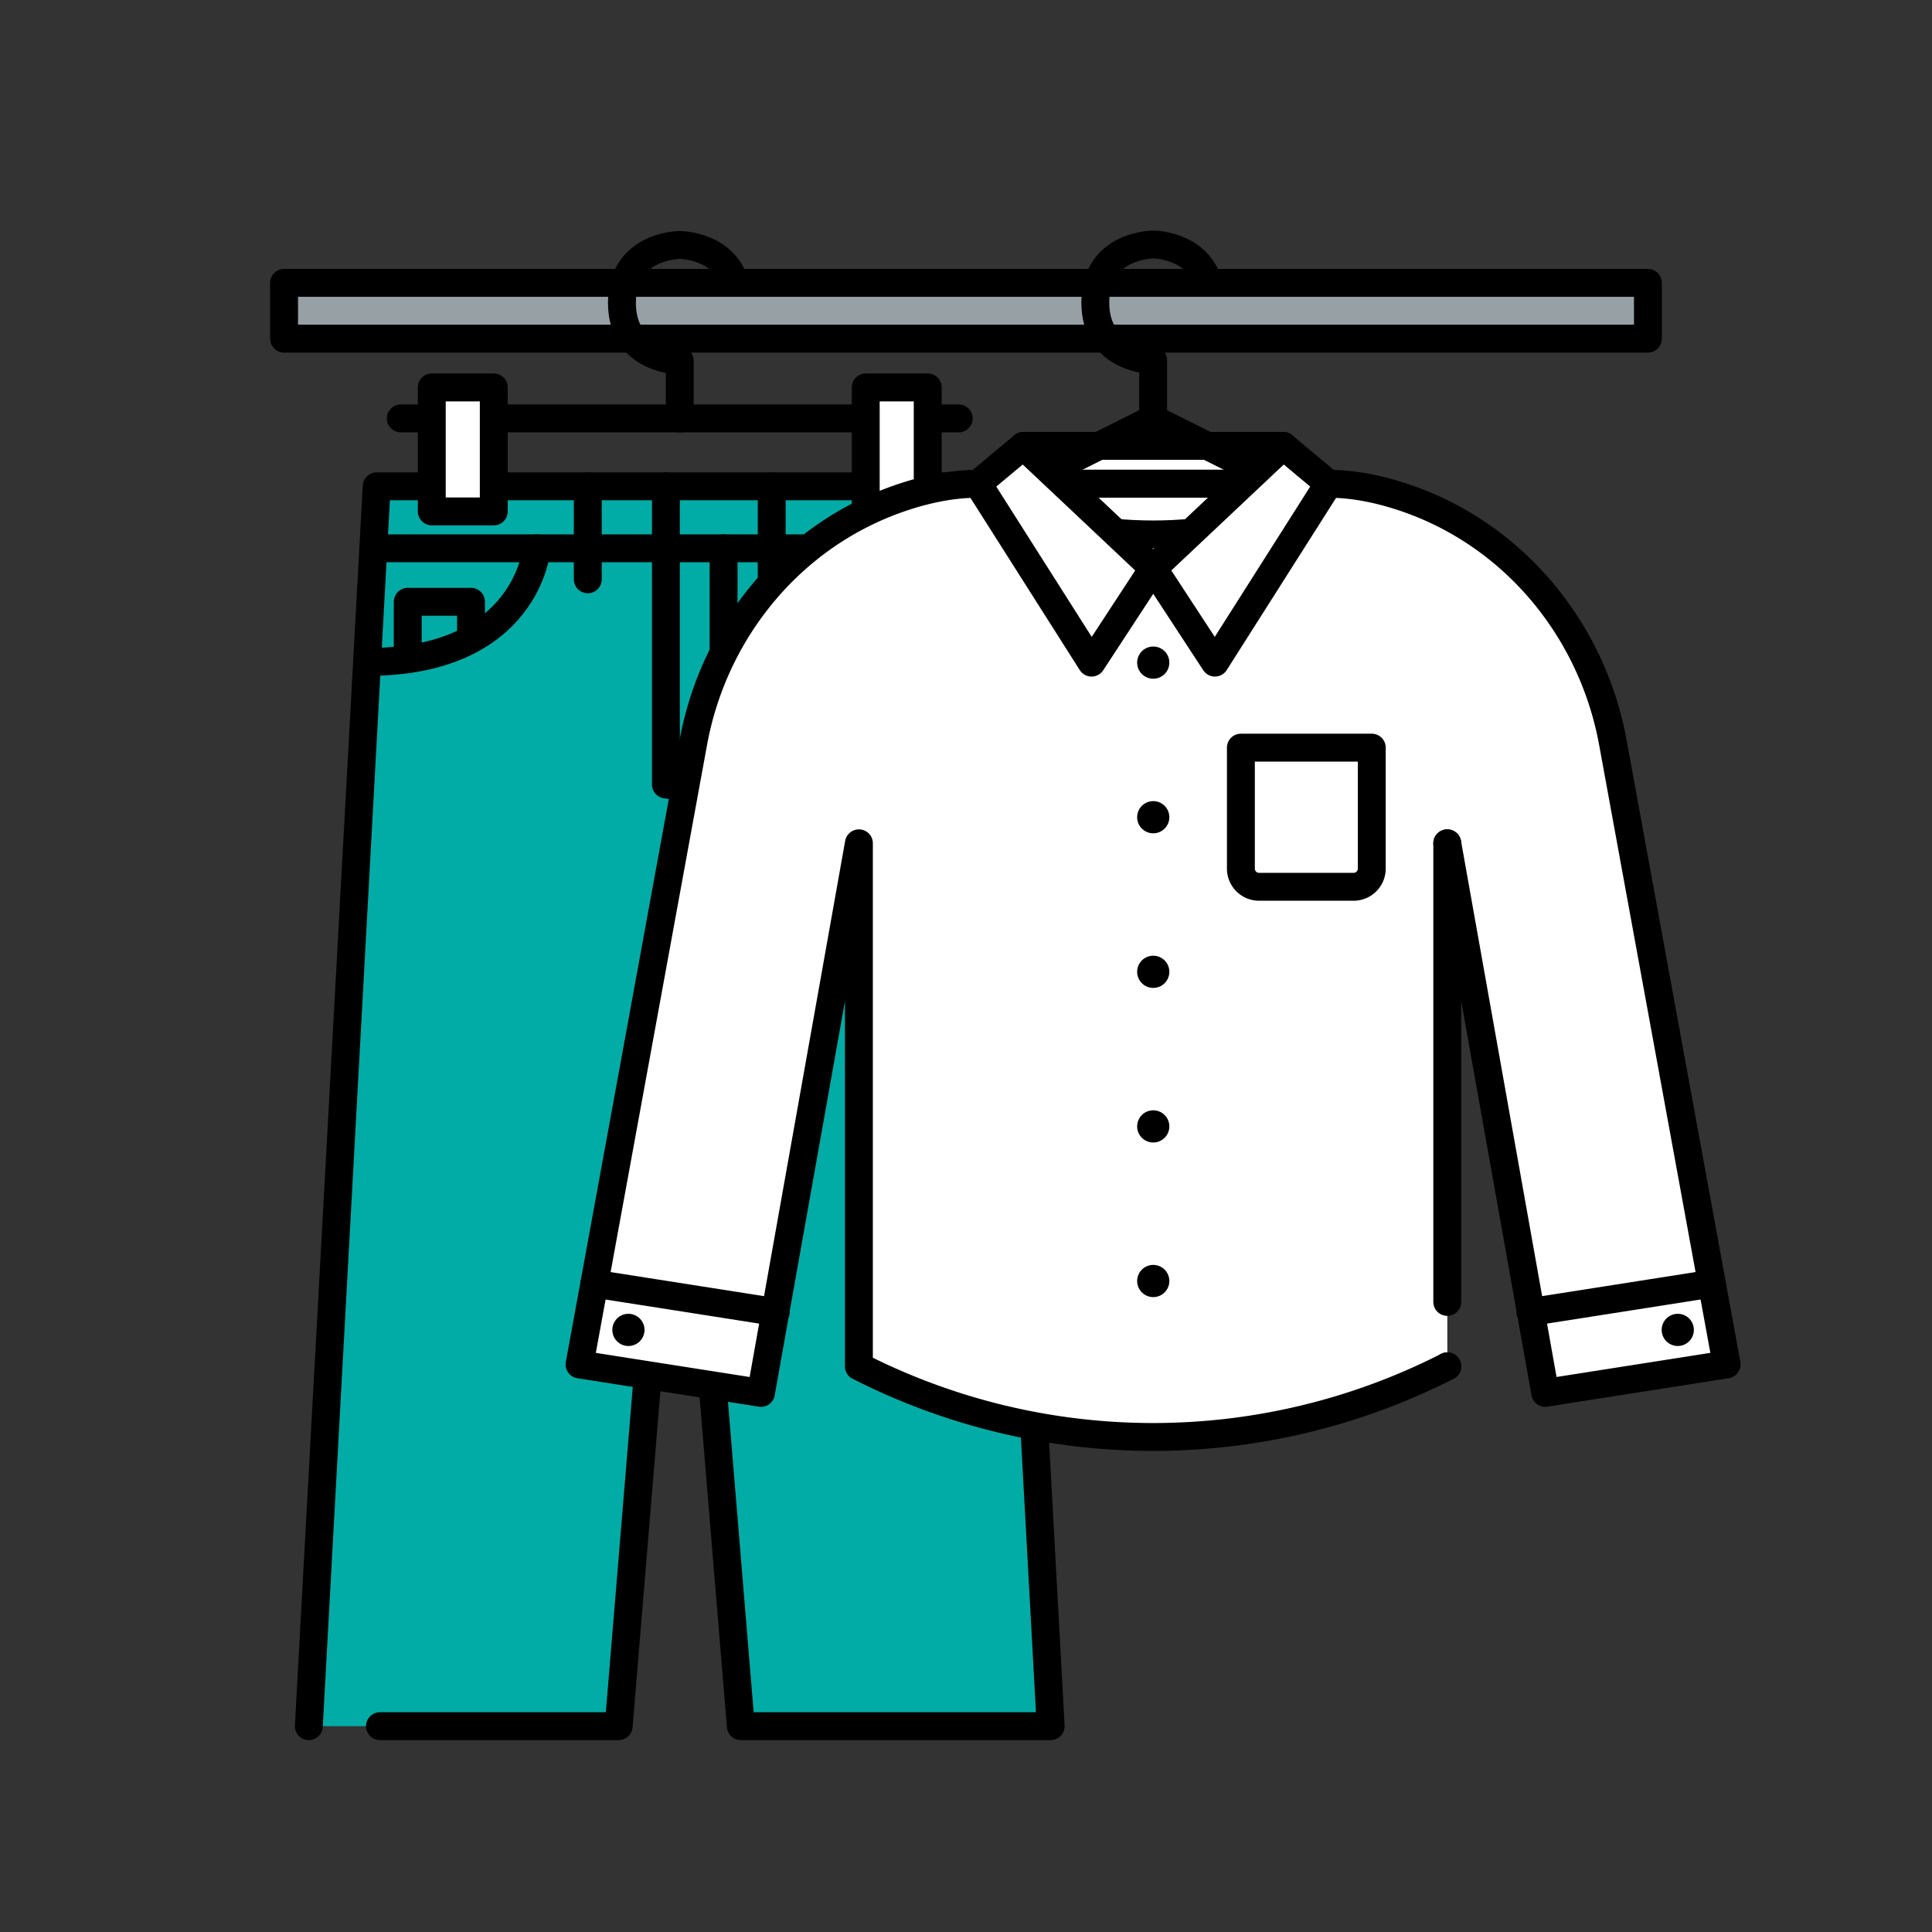
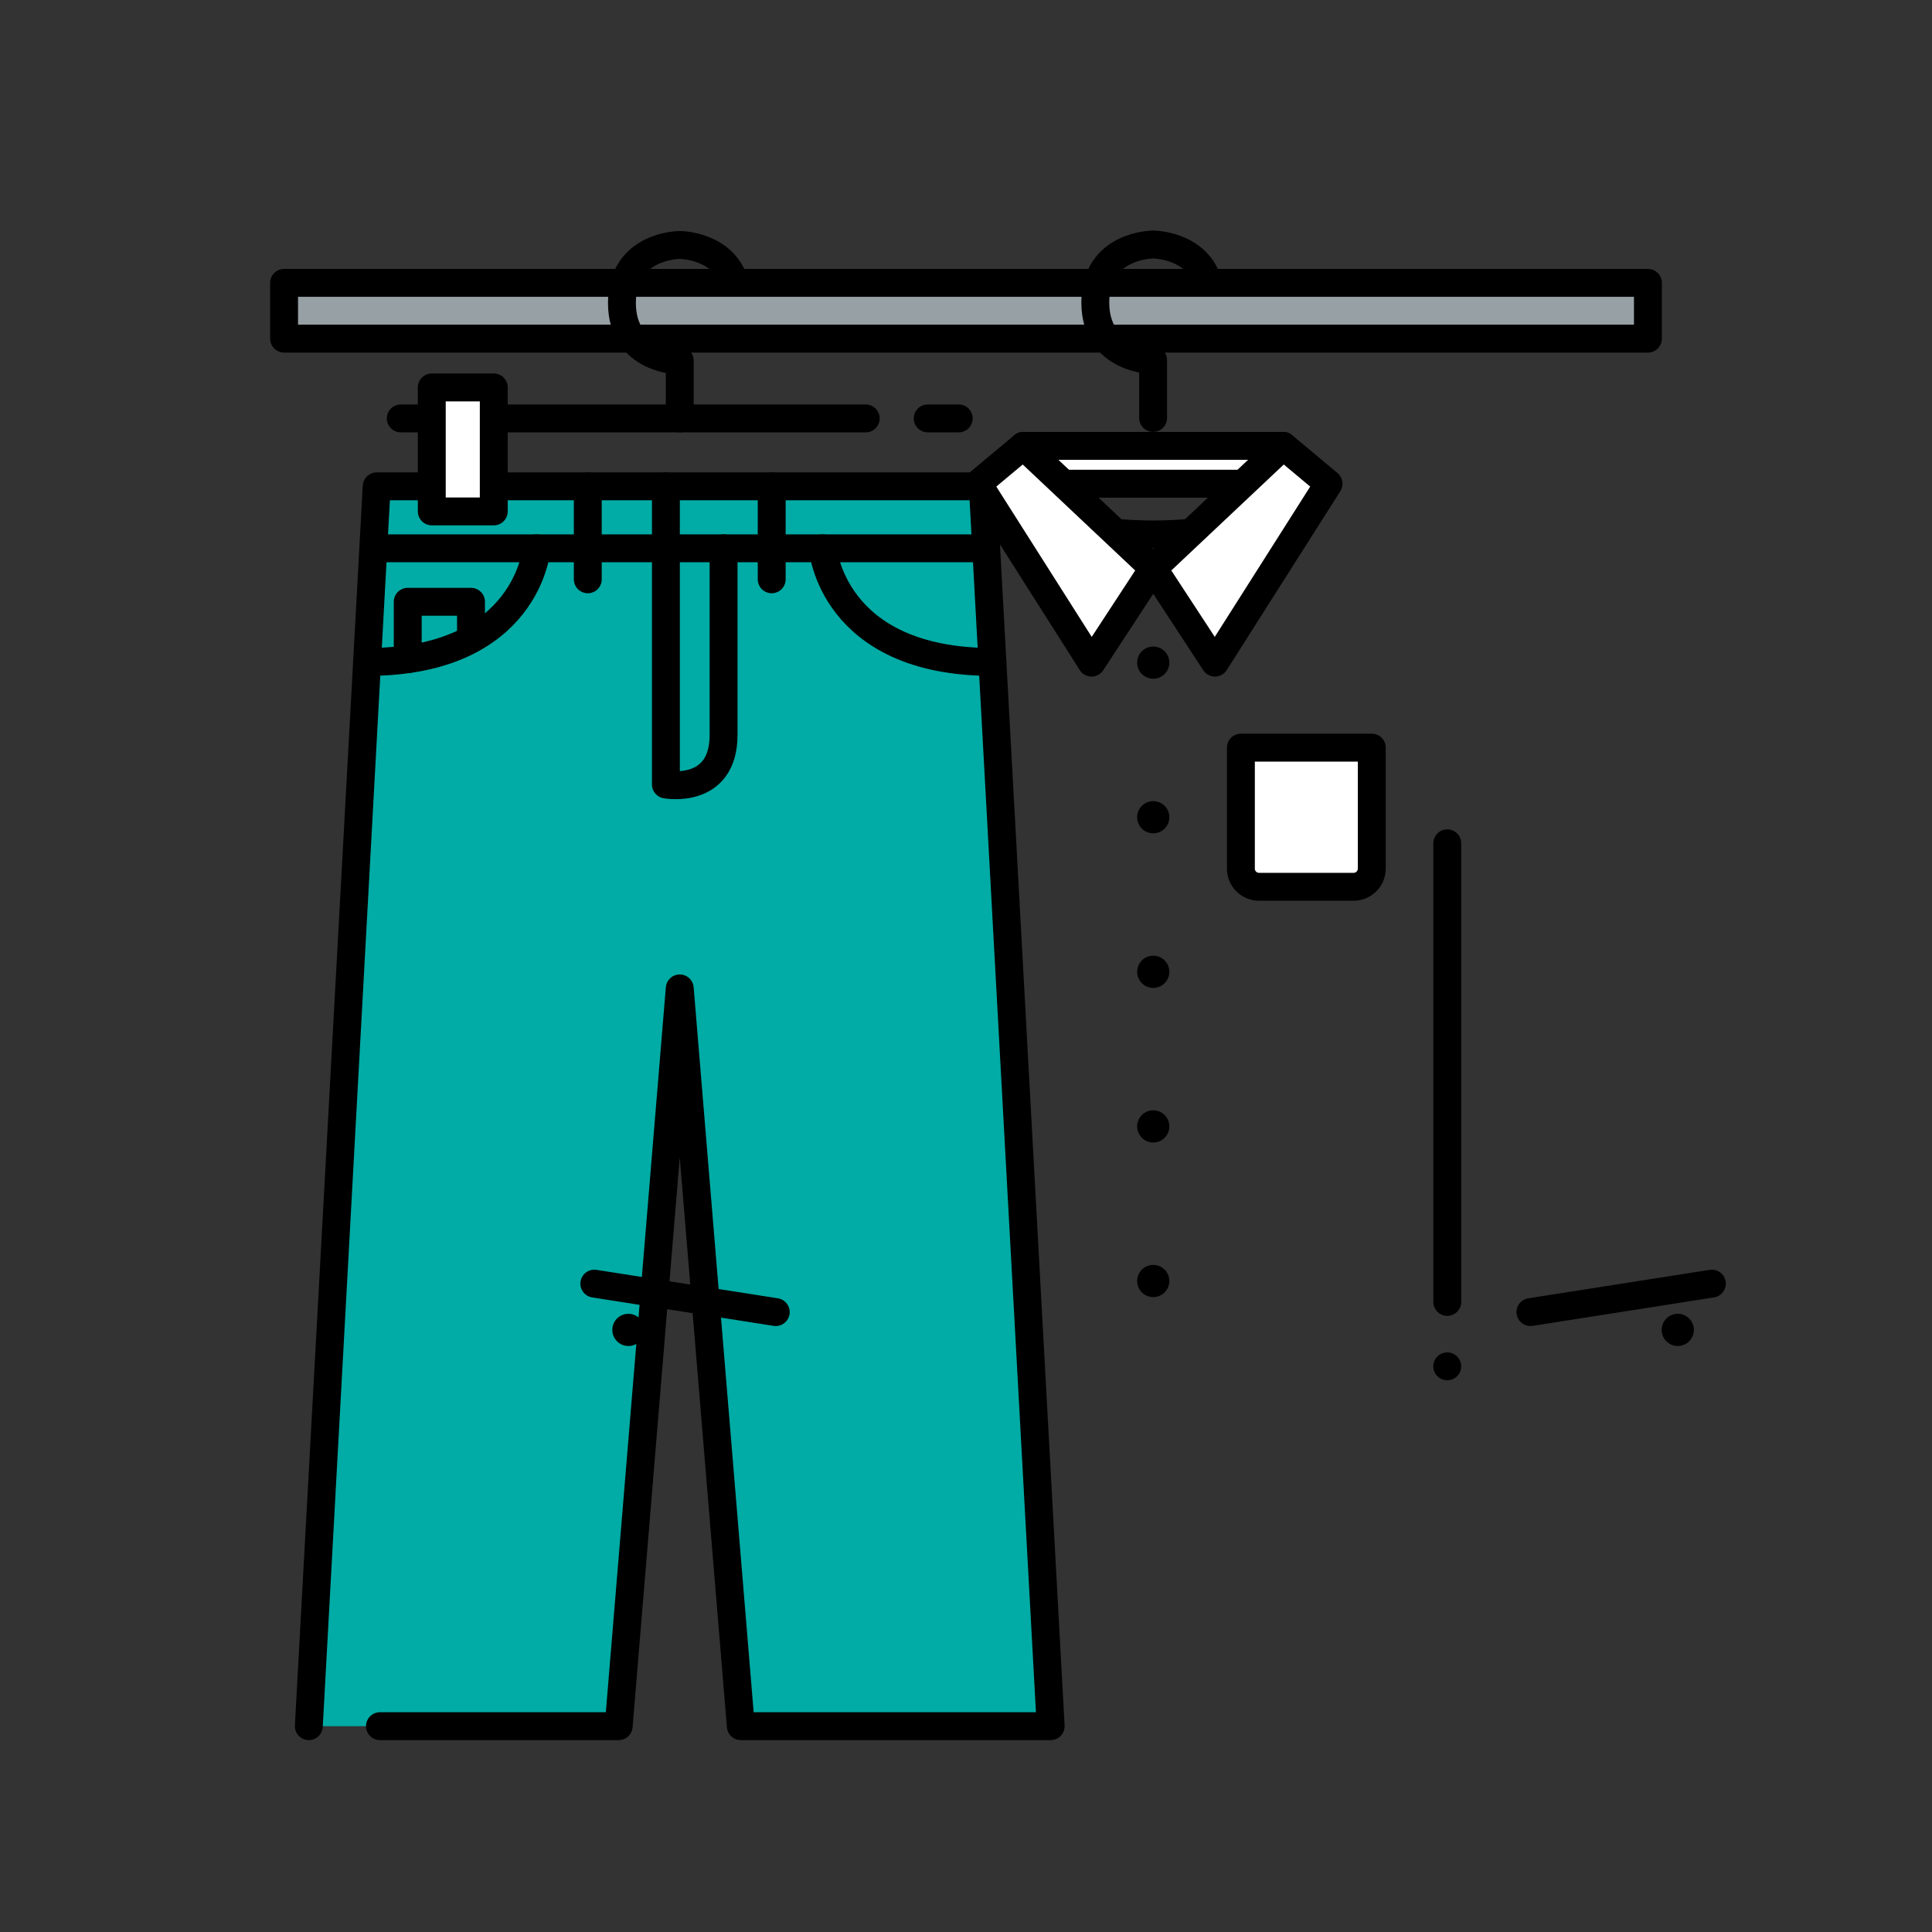
<svg xmlns="http://www.w3.org/2000/svg" id="レイヤー_1" data-name="レイヤー 1" viewBox="0 0 1080 1080">
  <rect x="0" y="0" width="1080" height="1080" fill="#333333" stroke="none" />
  <defs>
    <style>.cls-1{fill:#96a0a5;}.cls-1,.cls-2,.cls-3,.cls-4,.cls-5,.cls-6{stroke:#000;stroke-linecap:round;stroke-linejoin:round;stroke-width:15.591px;}.cls-2{fill:#00aca5;}.cls-3{fill:none;}.cls-4{fill:#1b1464;}.cls-5{fill:#0071bb;}.cls-6{fill:#fff;}</style>
  </defs>
  <path class="cls-1" d="M158.802,158.118H921.198v31.189H158.802Z" />
  <polyline class="cls-2" points="212.395 964.939 345.844 964.939 379.983 552.519 414.123 964.939 587.332 964.939 549.397 271.852 210.569 271.852 172.635 964.939" />
  <path class="cls-3" d="M372.243,271.852v166.68s32.25,6.045,32.25-27.807V306.506" />
  <line class="cls-4" x1="549.397" y1="306.506" x2="210.569" y2="306.506" />
  <line class="cls-5" x1="328.579" y1="323.834" x2="328.579" y2="271.852" />
  <line class="cls-5" x1="431.387" y1="323.834" x2="431.387" y2="271.852" />
  <path class="cls-3" d="M300.014,306.506s-4.921,63.528-94.818,63.528" />
  <path class="cls-3" d="M459.953,306.506s4.921,63.528,94.818,63.528" />
  <polyline class="cls-3" points="227.924 368.482 227.924 336.402 263.296 336.402 263.296 356.163" />
  <path class="cls-3" d="M379.983,233.897V201.578s-32.319,0-32.319-32.319,32.319-32.319,32.319-32.319,24.33,0,30.77,21.11" />
  <line class="cls-3" x1="276.02" y1="233.897" x2="483.946" y2="233.897" />
  <line class="cls-3" x1="518.601" y1="233.897" x2="535.928" y2="233.897" />
  <line class="cls-3" x1="224.039" y1="233.897" x2="241.366" y2="233.897" />
  <rect class="cls-6" x="241.366" y="216.57" width="34.654" height="69.309" />
-   <rect class="cls-6" x="483.946" y="216.57" width="34.654" height="69.309" />
  <rect class="cls-6" x="572.016" y="249.242" width="145.312" height="21.158" />
-   <path class="cls-6" d="M809.034,471.41l54.752,307.222,101.413-15.908L901.598,415.04c-11.449-62.587-54.787-115.45-114.879-136.357-13.613-4.736-27.171-7.646-39.929-8.152q-3.291-.13-6.597-.131l.023.005H548.974q-3.306,0-6.597.131c-12.758.506-26.316,3.416-39.929,8.152-60.092,20.907-103.43,73.771-114.879,136.357L323.969,762.729l101.413,15.908L480.133,471.415V763.792l.023.005a362.206,362.206,0,0,0,328.878,0l.023-.005" />
  <line class="cls-6" x1="809.011" y1="763.792" x2="809.034" y2="763.786" />
  <line class="cls-6" x1="809.034" y1="727.786" x2="809.034" y2="471.41" />
  <line class="cls-6" x1="332.232" y1="717.558" x2="433.645" y2="733.466" />
  <line class="cls-6" x1="956.936" y1="717.553" x2="855.523" y2="733.461" />
-   <polyline class="cls-3" points="726.826 275.232 644.595 234.116 562.517 275.155" />
  <path class="cls-3" d="M564.137,287.347c18.307,4.767,49.383,11.407,80.459,11.407,31.081,0,62.161-6.642,80.467-11.41" />
  <path class="cls-3" d="M644.595,233.641V201.322s-32.319,0-32.319-32.319,32.319-32.319,32.319-32.319,24.33,0,30.771,21.11" />
  <path class="cls-6" d="M693.665,417.94h73.161a0,0,0,0,1,0,0v67.621a10.161,10.161,0,0,1-10.161,10.161H703.826a10.161,10.161,0,0,1-10.161-10.161V417.94a0,0,0,0,1,0,0Z" />
  <polygon class="cls-6" points="572.016 249.242 644.672 317.703 610.182 370.413 546.686 270.406 572.016 249.242" />
  <polygon class="cls-6" points="717.328 249.242 644.672 317.703 679.161 370.413 742.657 270.406 717.328 249.242" />
  <circle cx="937.884" cy="743.42" r="9" />
  <circle cx="351.283" cy="743.426" r="9" />
  <circle cx="644.672" cy="370.413" r="9" />
  <circle cx="644.672" cy="456.831" r="9" />
  <circle cx="644.672" cy="543.25" r="9" />
  <circle cx="644.672" cy="629.668" r="9" />
  <circle cx="644.672" cy="716.087" r="9" />
</svg>